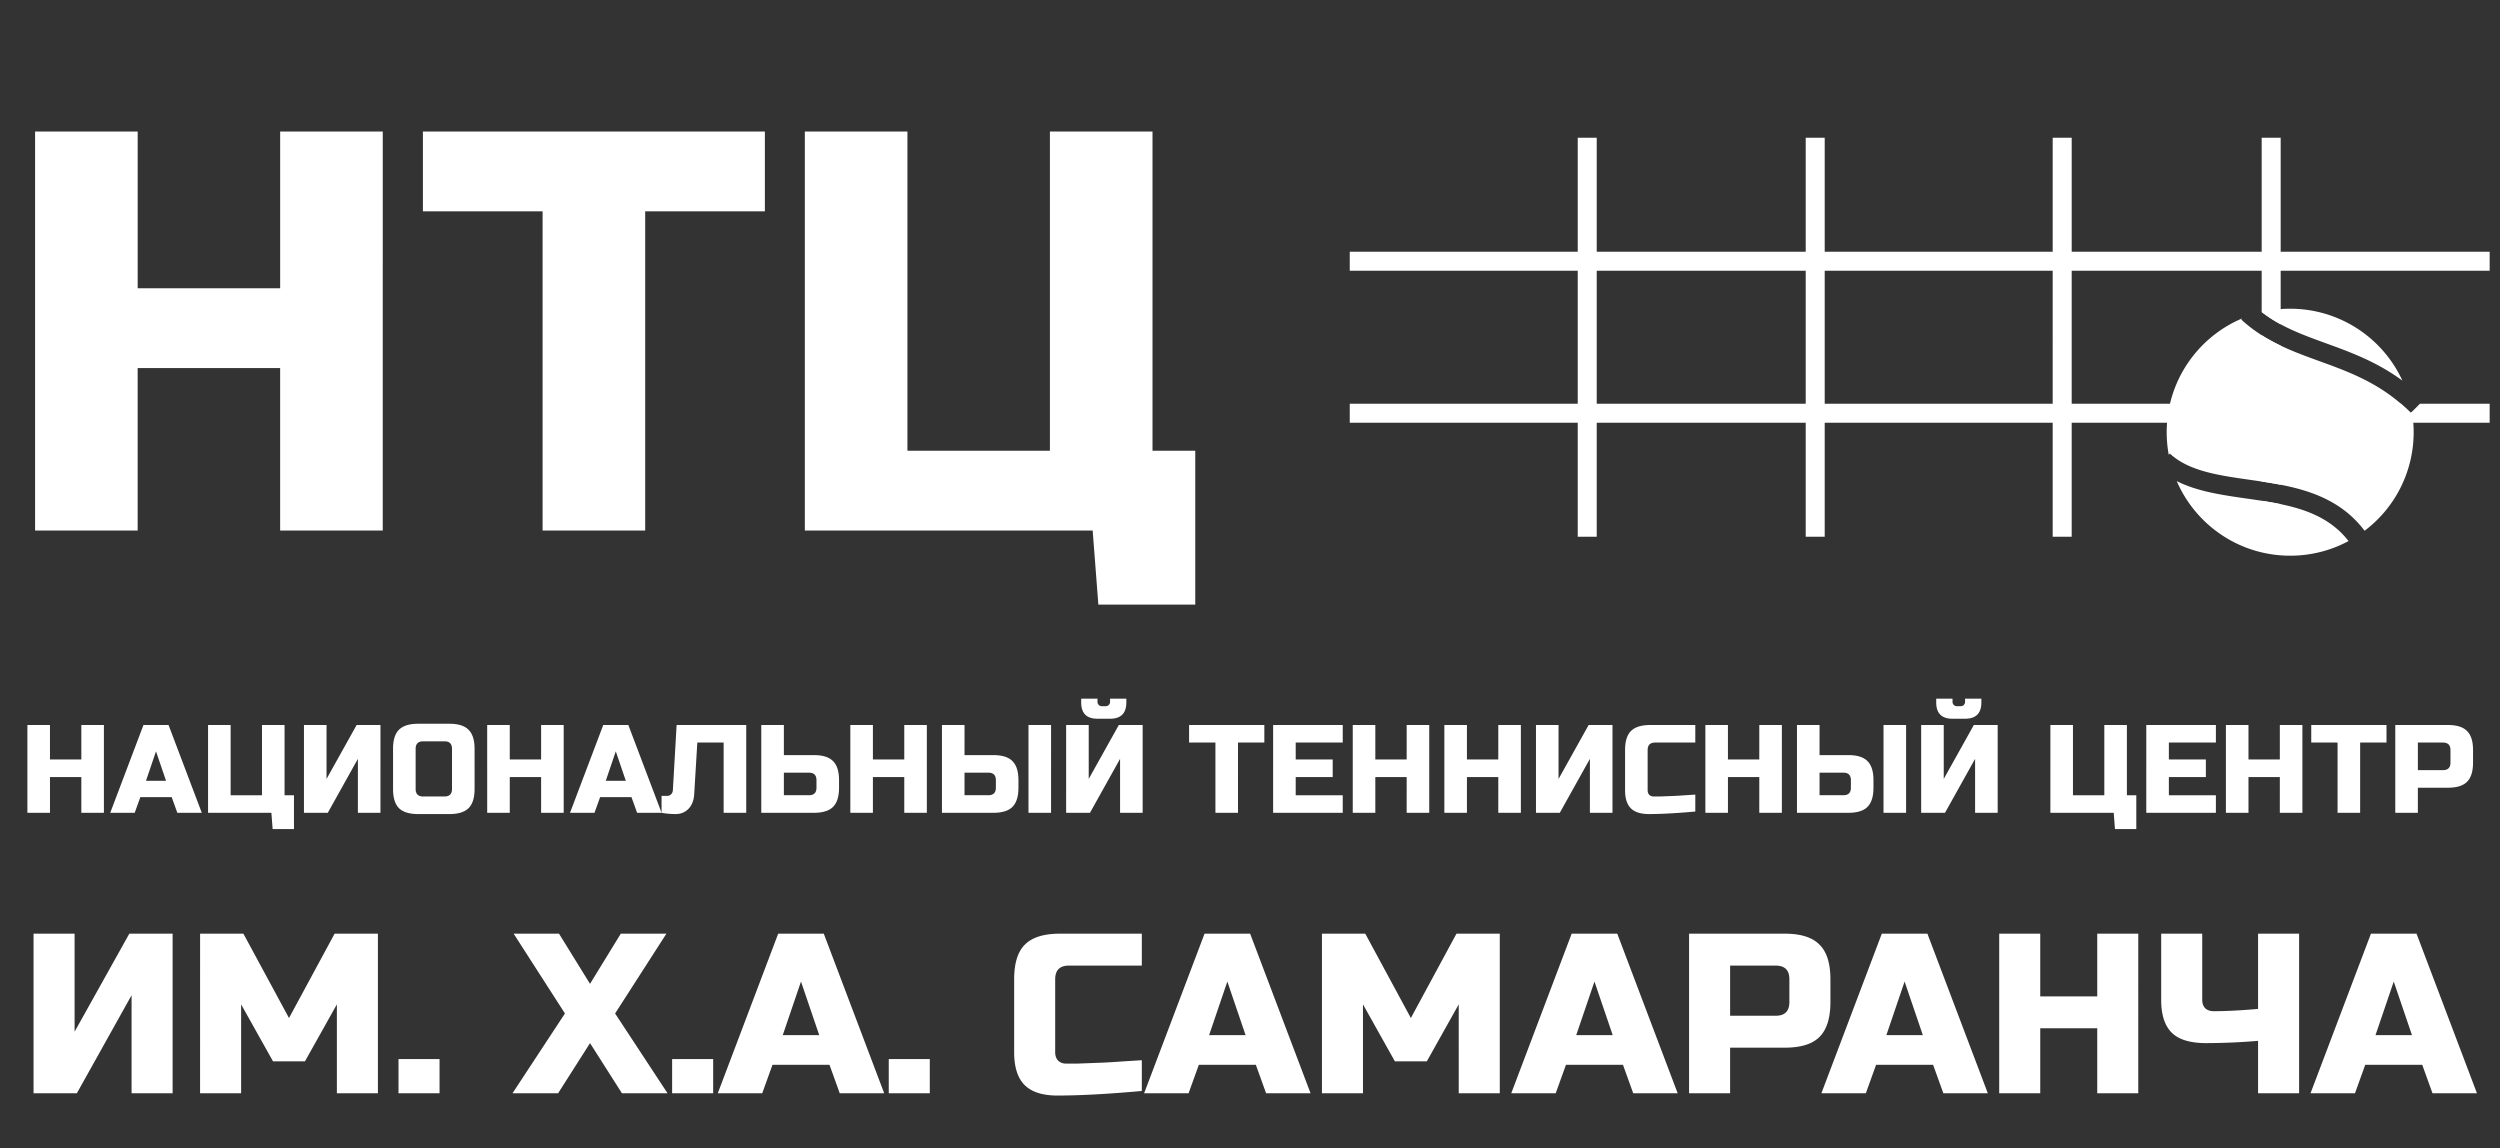
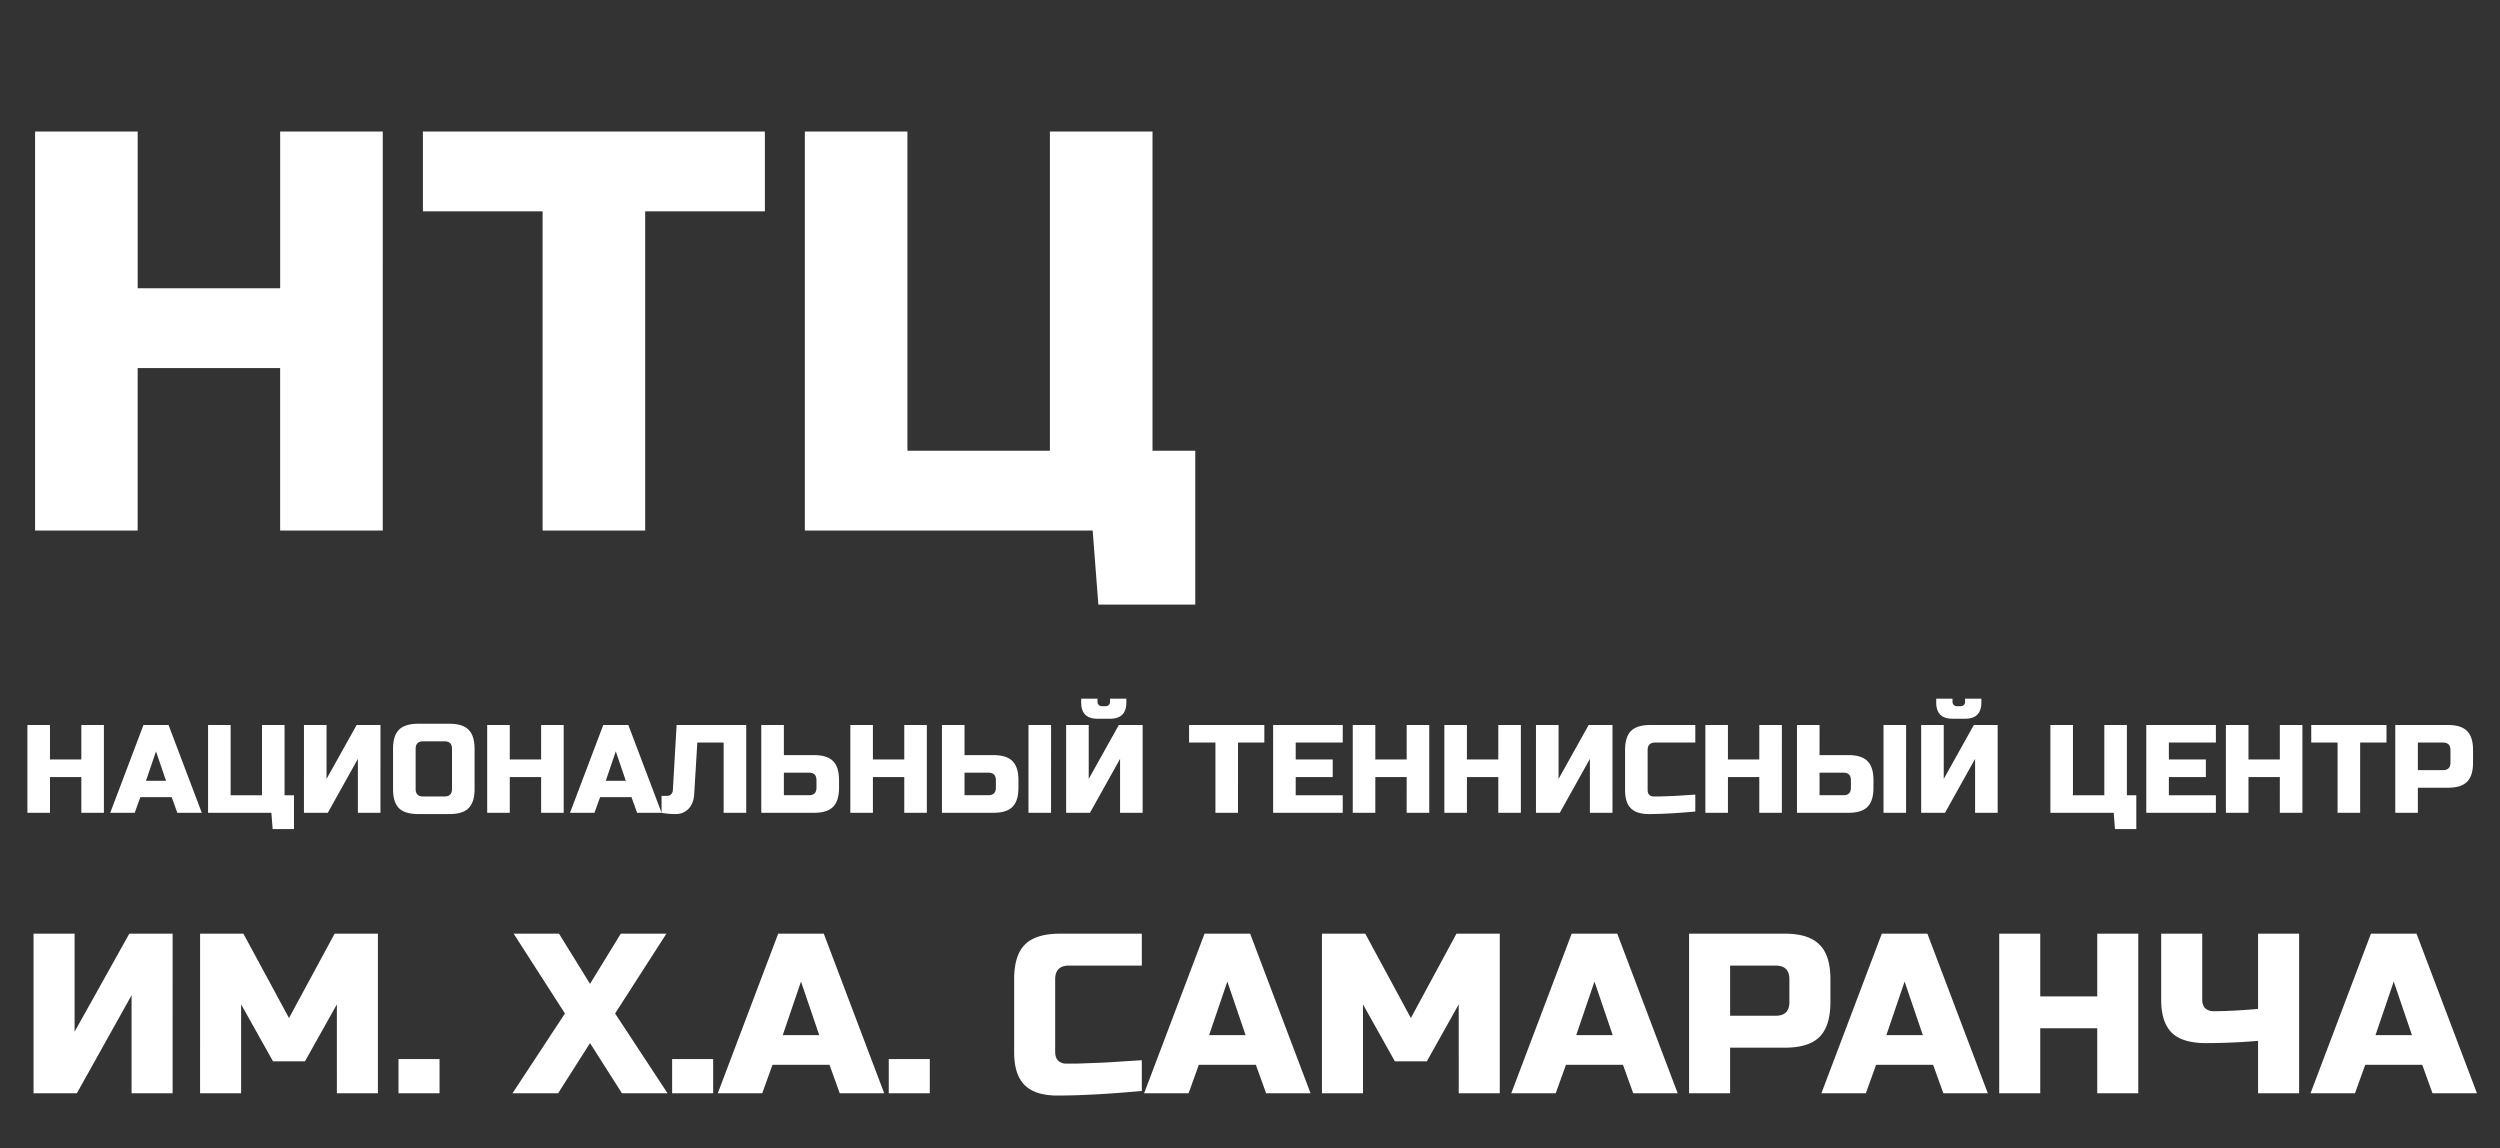
<svg xmlns="http://www.w3.org/2000/svg" width="233" height="107" viewBox="0 0 233 107" fill="none">
  <rect x="0" y="0" width="233" height="107" fill="#333333" stroke="none" />
  <path d="M35.672 49.443H26.11v-15.14H12.83v15.14H3.27V12.259h9.561v14.608h13.28V12.26h9.562zm24.46 0H50.57V19.696H39.415V12.26h31.871v7.437H60.131zm14.879 0V12.259h9.561v29.747h13.28V12.26h9.562v29.747h3.984v14.342h-9.031l-.531-6.905zm-58.923 52.449h-3.824v-9.136l-5.1 9.136H3.127V87.019h3.825v9.137l5.1-9.137h4.036zm15.309-8.286-2.975 5.312h-2.975l-2.974-5.312v8.286h-3.825V87.019h4.037l4.25 7.862 4.25-7.862h4.036v14.873h-3.824zm5.745 5.1h3.824v3.186h-3.824zm20.717-11.687h4.25l-4.781 7.437 4.887 7.436h-4.25l-2.974-4.674-2.975 4.674h-4.25l4.887-7.436-4.78-7.437H52.1l2.89 4.675zm4.784 11.686h3.825v3.187h-3.825zm8.398 3.187h-4.143l5.63-14.873h4.25l5.63 14.873h-4.143l-.956-2.655h-5.312zm1.912-5.418h3.4l-1.7-4.993zm9.88 2.231h3.824v3.187h-3.824zm23.585 2.975q-4.737.425-7.861.425-2.082 0-3.06-.977-.977-.978-.977-3.06v-6.8q0-2.23.998-3.229 1.02-1.02 3.251-1.02h7.649v2.975h-6.799q-1.275 0-1.275 1.275v6.799q0 .489.277.786.297.276.743.276h.978l1.104-.042 1.148-.043q.594-.02 1.508-.085.936-.063 2.316-.148zm4.359.212h-4.144l5.631-14.873h4.25l5.63 14.873h-4.143l-.956-2.655h-5.312zm1.912-5.418h3.4l-1.7-4.993zm23.265-2.868-2.974 5.312h-2.975l-2.975-5.312v8.286h-3.824V87.019h4.037l4.249 7.862 4.25-7.862h4.037v14.873h-3.825zm9.039 8.286h-4.143l5.63-14.873h4.25l5.63 14.873h-4.143l-.956-2.655h-5.312zm1.912-5.418h3.4l-1.7-4.993zm10.517-9.455h8.924q2.23 0 3.23 1.02 1.02.999 1.02 3.23v2.124q0 2.231-1.02 3.251-1 .999-3.23.999h-5.099v4.249h-3.825zm9.349 4.25q0-1.275-1.275-1.275h-4.249v4.674h4.249q1.275 0 1.275-1.275zm7.126 10.623h-4.143l5.631-14.873h4.249l5.631 14.873h-4.143l-.957-2.655h-5.312zm1.913-5.418h3.399l-1.7-4.993zm23.477 5.418h-3.824v-6.055h-5.312v6.055h-3.825V87.019h3.825v5.843h5.312V87.02h3.824zm11.165-4.886a58 58 0 0 1-4.823.212q-2.252 0-3.229-.977-.978-.978-.978-3.06v-6.162h3.825v6.162q0 .489.276.786.297.276.786.276 1.743 0 4.143-.212v-7.012h3.825v14.873h-3.825zm9.032 4.886h-4.143l5.631-14.873h4.249l5.631 14.873h-4.143l-.957-2.655h-5.311zm1.913-5.418h3.399l-1.699-4.993z" fill="#fff" />
-   <path fill-rule="evenodd" clip-rule="evenodd" d="M147.045 23.461V12.837h1.77v10.624h19.478V12.837h1.77v10.624h21.248V12.837h1.771v10.624h17.706V12.837h1.771v10.624h19.477v1.77h-19.477v4.996a12.5 12.5 0 0 1-1.771-1.15v-3.845h-17.706v12.394h17.706V31.24c.578.366 1.17.686 1.771.973v5.414h11.206q.465.398.922.855l.854-.855h6.495v1.771h-19.477v5.782a42 42 0 0 0-1.683-.286l-.088-.013v-5.483h-17.706v10.624h-1.771V39.397h-21.248v10.624h-1.77V39.397h-19.478v10.624h-1.77V39.397h-21.248v-1.77h21.248V25.231h-21.248v-1.77zm63.743 23.21v3.35h1.771v-3.034a35 35 0 0 0-1.771-.316m-61.973-21.44v12.395h19.478V25.232zm21.248 0v12.395h21.248V25.232z" fill="#fff" />
-   <path fill-rule="evenodd" clip-rule="evenodd" d="M216.143 33.648c-2.49-.903-5.059-1.835-7.263-3.872l.095-.103c-4.137 1.745-7.04 5.838-7.04 10.61q.002 1.078.192 2.103l.103-.113c.962.89 2.218 1.421 3.717 1.791 1.149.284 2.37.459 3.663.644q.621.089 1.266.185c3.36.512 7.051 1.31 9.503 4.575a11.49 11.49 0 0 0 4.574-9.186q-.001-.977-.158-1.91l-.108.109c-2.512-2.512-5.198-3.609-7.911-4.603zm2.741 16.78c-1.987-2.56-4.966-3.28-8.275-3.785q-.586-.088-1.185-.173h-.001c-1.312-.187-2.657-.38-3.9-.687-.917-.226-1.815-.522-2.651-.945 1.765 4.09 5.834 6.953 10.572 6.953 1.968 0 3.82-.493 5.44-1.363m-5.44-21.655c-.912 0-1.8.106-2.651.307 1.764 1.378 3.769 2.108 6.007 2.922l.585.213c2.099.77 4.336 1.65 6.52 3.262a11.51 11.51 0 0 0-10.461-6.704" fill="#fff" />
  <path d="M9.684 75.753H7.58V72.42H4.658v3.332H2.554V67.57h2.104v3.215H7.58V67.57h2.104zm2.87 0h-2.28l3.097-8.183h2.338l3.098 8.183h-2.28l-.526-1.461H13.08zm1.051-2.981h1.87l-.935-2.747zm5.786 2.98V67.57h2.104v6.546h2.922V67.57h2.104v6.546h.877v3.156H25.41l-.117-1.52zm16.068 0h-2.104v-5.026l-2.805 5.027h-2.221V67.57h2.104v5.027l2.805-5.027h2.221zm6.668-5.96q0-.702-.701-.702h-1.987q-.702 0-.702.701v3.74q0 .702.702.702h1.987q.701 0 .701-.701zm2.104 3.74q0 1.227-.56 1.788-.551.55-1.777.55H38.97q-1.227 0-1.788-.55-.55-.561-.55-1.788v-3.74q0-1.228.55-1.777.561-.561 1.788-.561h2.923q1.227 0 1.776.56.561.551.561 1.777zm8.305 2.22h-2.104v-3.33H47.51v3.33h-2.104V67.57h2.104v3.215h2.922V67.57h2.104zm2.87 0h-2.28l3.098-8.182h2.337l3.098 8.183h-2.28l-.526-1.461h-2.922zm1.051-2.98h1.87l-.935-2.747zm8.24 1.286q-.058.84-.537 1.332-.48.48-1.18.48-.702 0-1.322-.117v-1.578h.526a.47.47 0 0 0 .363-.152.55.55 0 0 0 .164-.374l.35-6.079h6.488v8.183h-2.105v-6.546H64.99zm8.36-3.682h2.805q1.227 0 1.777.56.56.551.56 1.777v.702q0 1.227-.56 1.788-.55.55-1.777.55h-4.91V67.57h2.105zm3.039 2.337q0-.7-.702-.7h-2.337v2.103h2.337q.702 0 .702-.701zm10.286 3.04h-2.104V72.42h-2.923v3.332h-2.104V67.57h2.104v3.215h2.923V67.57h2.104zm3.512-5.377h2.688q1.227 0 1.777.56.561.551.561 1.777v.702q0 1.227-.561 1.788-.55.55-1.777.55H87.79V67.57h2.104zm8.065 5.377h-2.104V67.57h2.104zm-5.143-3.04q0-.7-.701-.7h-2.221v2.103h2.22q.702 0 .702-.701zm11.575 3.04v-5.027l-2.805 5.027h-2.221V67.57h2.104v5.027l2.805-5.027h2.221v8.183zm-2.104-8.767q-1.52 0-1.52-1.52v-.35h1.52v.292q0 .175.117.292a.4.4 0 0 0 .292.117h.351a.4.4 0 0 0 .292-.117.4.4 0 0 0 .117-.292v-.292h1.519v.35q0 1.52-1.519 1.52zm13.095 8.767h-2.104v-6.546h-2.455V67.57h7.013v1.637h-2.454zm9.761 0h-6.487V67.57h6.487v1.637h-4.383v1.578h3.448v1.636h-3.448v1.695h4.383zm8.063 0h-2.104V72.42h-2.922v3.332h-2.104V67.57h2.104v3.215h2.922V67.57h2.104zm8.539 0h-2.104V72.42h-2.923v3.332h-2.104V67.57h2.104v3.215h2.923V67.57h2.104zm8.538 0h-2.104v-5.027l-2.805 5.027h-2.221V67.57h2.104v5.027l2.805-5.027h2.221zm7.72-.117q-2.606.234-4.325.234-1.144 0-1.683-.538-.538-.538-.538-1.683v-3.74q0-1.228.55-1.778.561-.56 1.788-.56h4.208v1.636h-3.74q-.702 0-.702.701v3.74q0 .27.152.433a.58.58 0 0 0 .409.152h.538l.608-.023.631-.024q.327-.011.83-.046.515-.036 1.274-.082zm8.067.117h-2.104V72.42h-2.922v3.332h-2.104V67.57h2.104v3.215h2.922V67.57h2.104zm3.512-5.377h2.689q1.227 0 1.776.56.561.551.561 1.777v.702q0 1.227-.561 1.788-.549.55-1.776.55h-4.793V67.57h2.104zm8.066 5.377h-2.104V67.57h2.104zm-5.144-3.04q0-.7-.701-.7h-2.221v2.103h2.221q.701 0 .701-.701zm11.575 3.04v-5.027l-2.805 5.027h-2.221V67.57h2.104v5.027l2.805-5.027h2.221v8.183zm-2.104-8.767q-1.52 0-1.519-1.52v-.35h1.519v.292q0 .175.117.292a.4.4 0 0 0 .292.117h.351a.4.4 0 0 0 .292-.117.4.4 0 0 0 .117-.292v-.292h1.52v.35q0 1.52-1.52 1.52zm9.121 8.767V67.57h2.104v6.546h2.922V67.57h2.104v6.546h.877v3.156h-1.987l-.117-1.52zm15.425 0h-6.487V67.57h6.487v1.637h-4.383v1.578h3.448v1.636h-3.448v1.695h4.383zm8.063 0h-2.104V72.42h-2.922v3.332h-2.104V67.57h2.104v3.215h2.922V67.57h2.104zm5.382 0h-2.104v-6.546h-2.454V67.57h7.013v1.637h-2.455zm3.275-8.183h4.909q1.227 0 1.777.562.561.549.561 1.776v1.17q0 1.226-.561 1.787-.55.55-1.777.55h-2.805v2.338h-2.104zm5.143 2.338q0-.7-.702-.701h-2.337v2.571h2.337q.702 0 .702-.7z" fill="#fff" />
</svg>